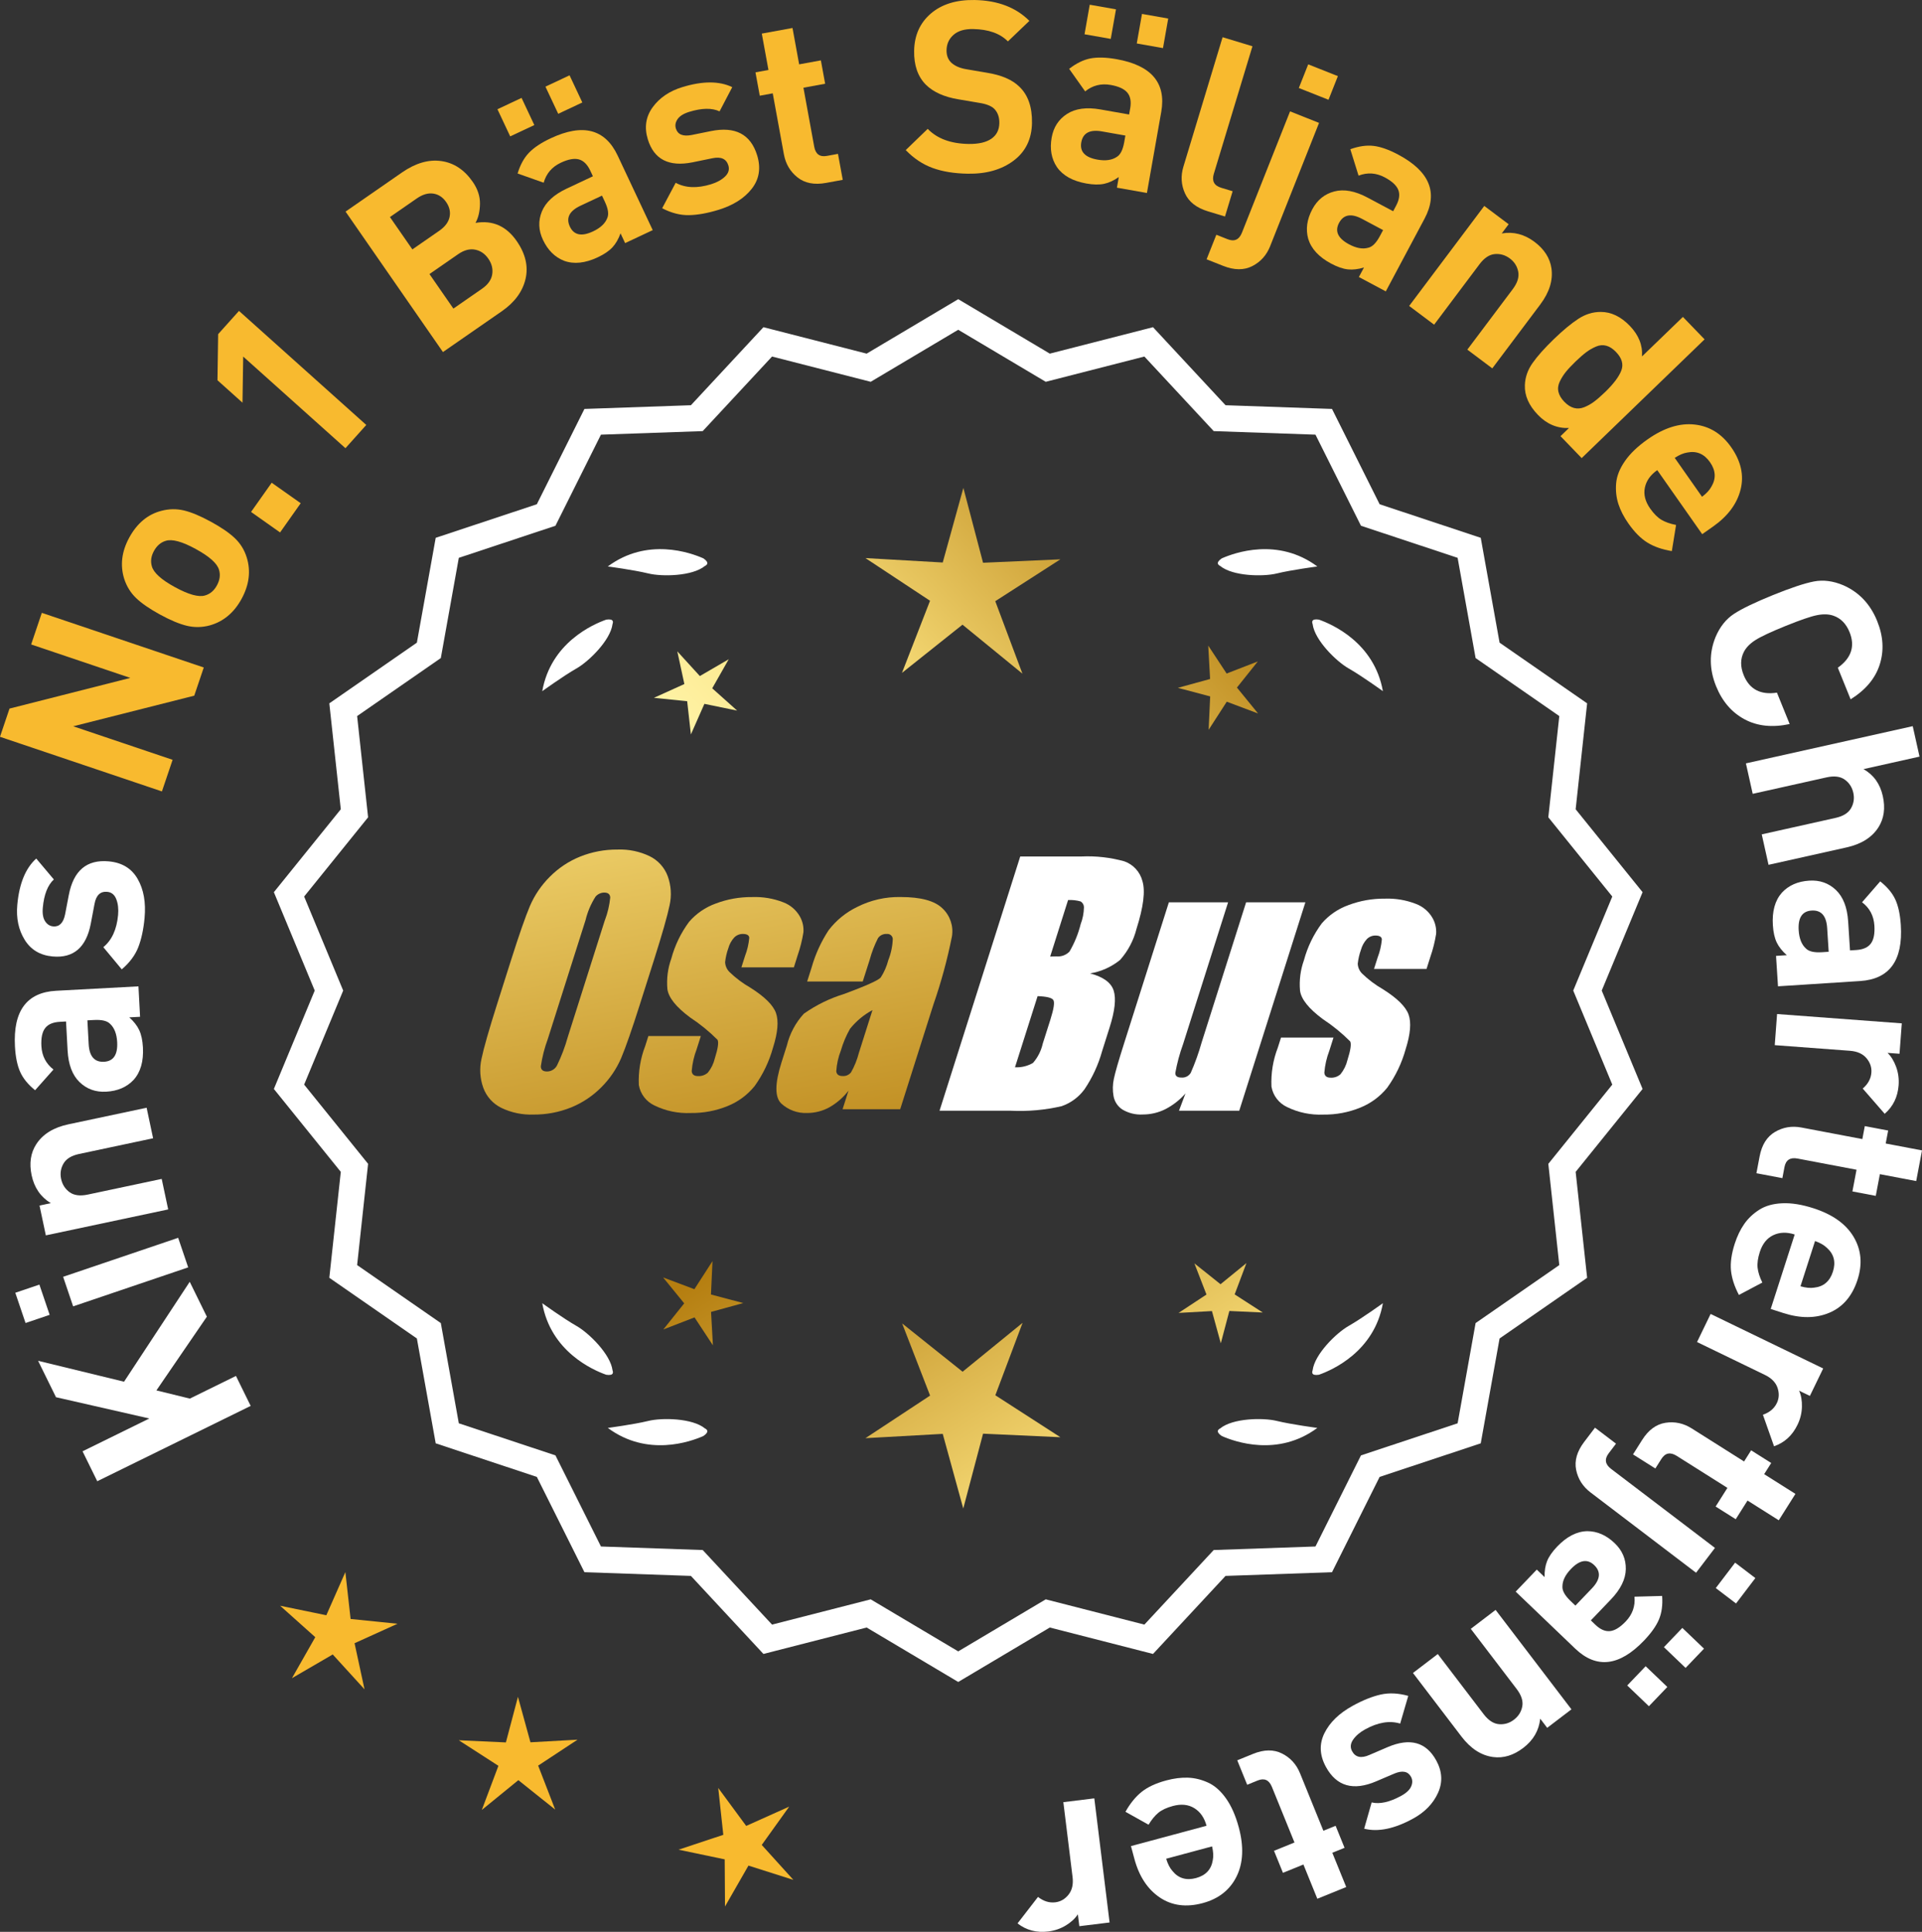
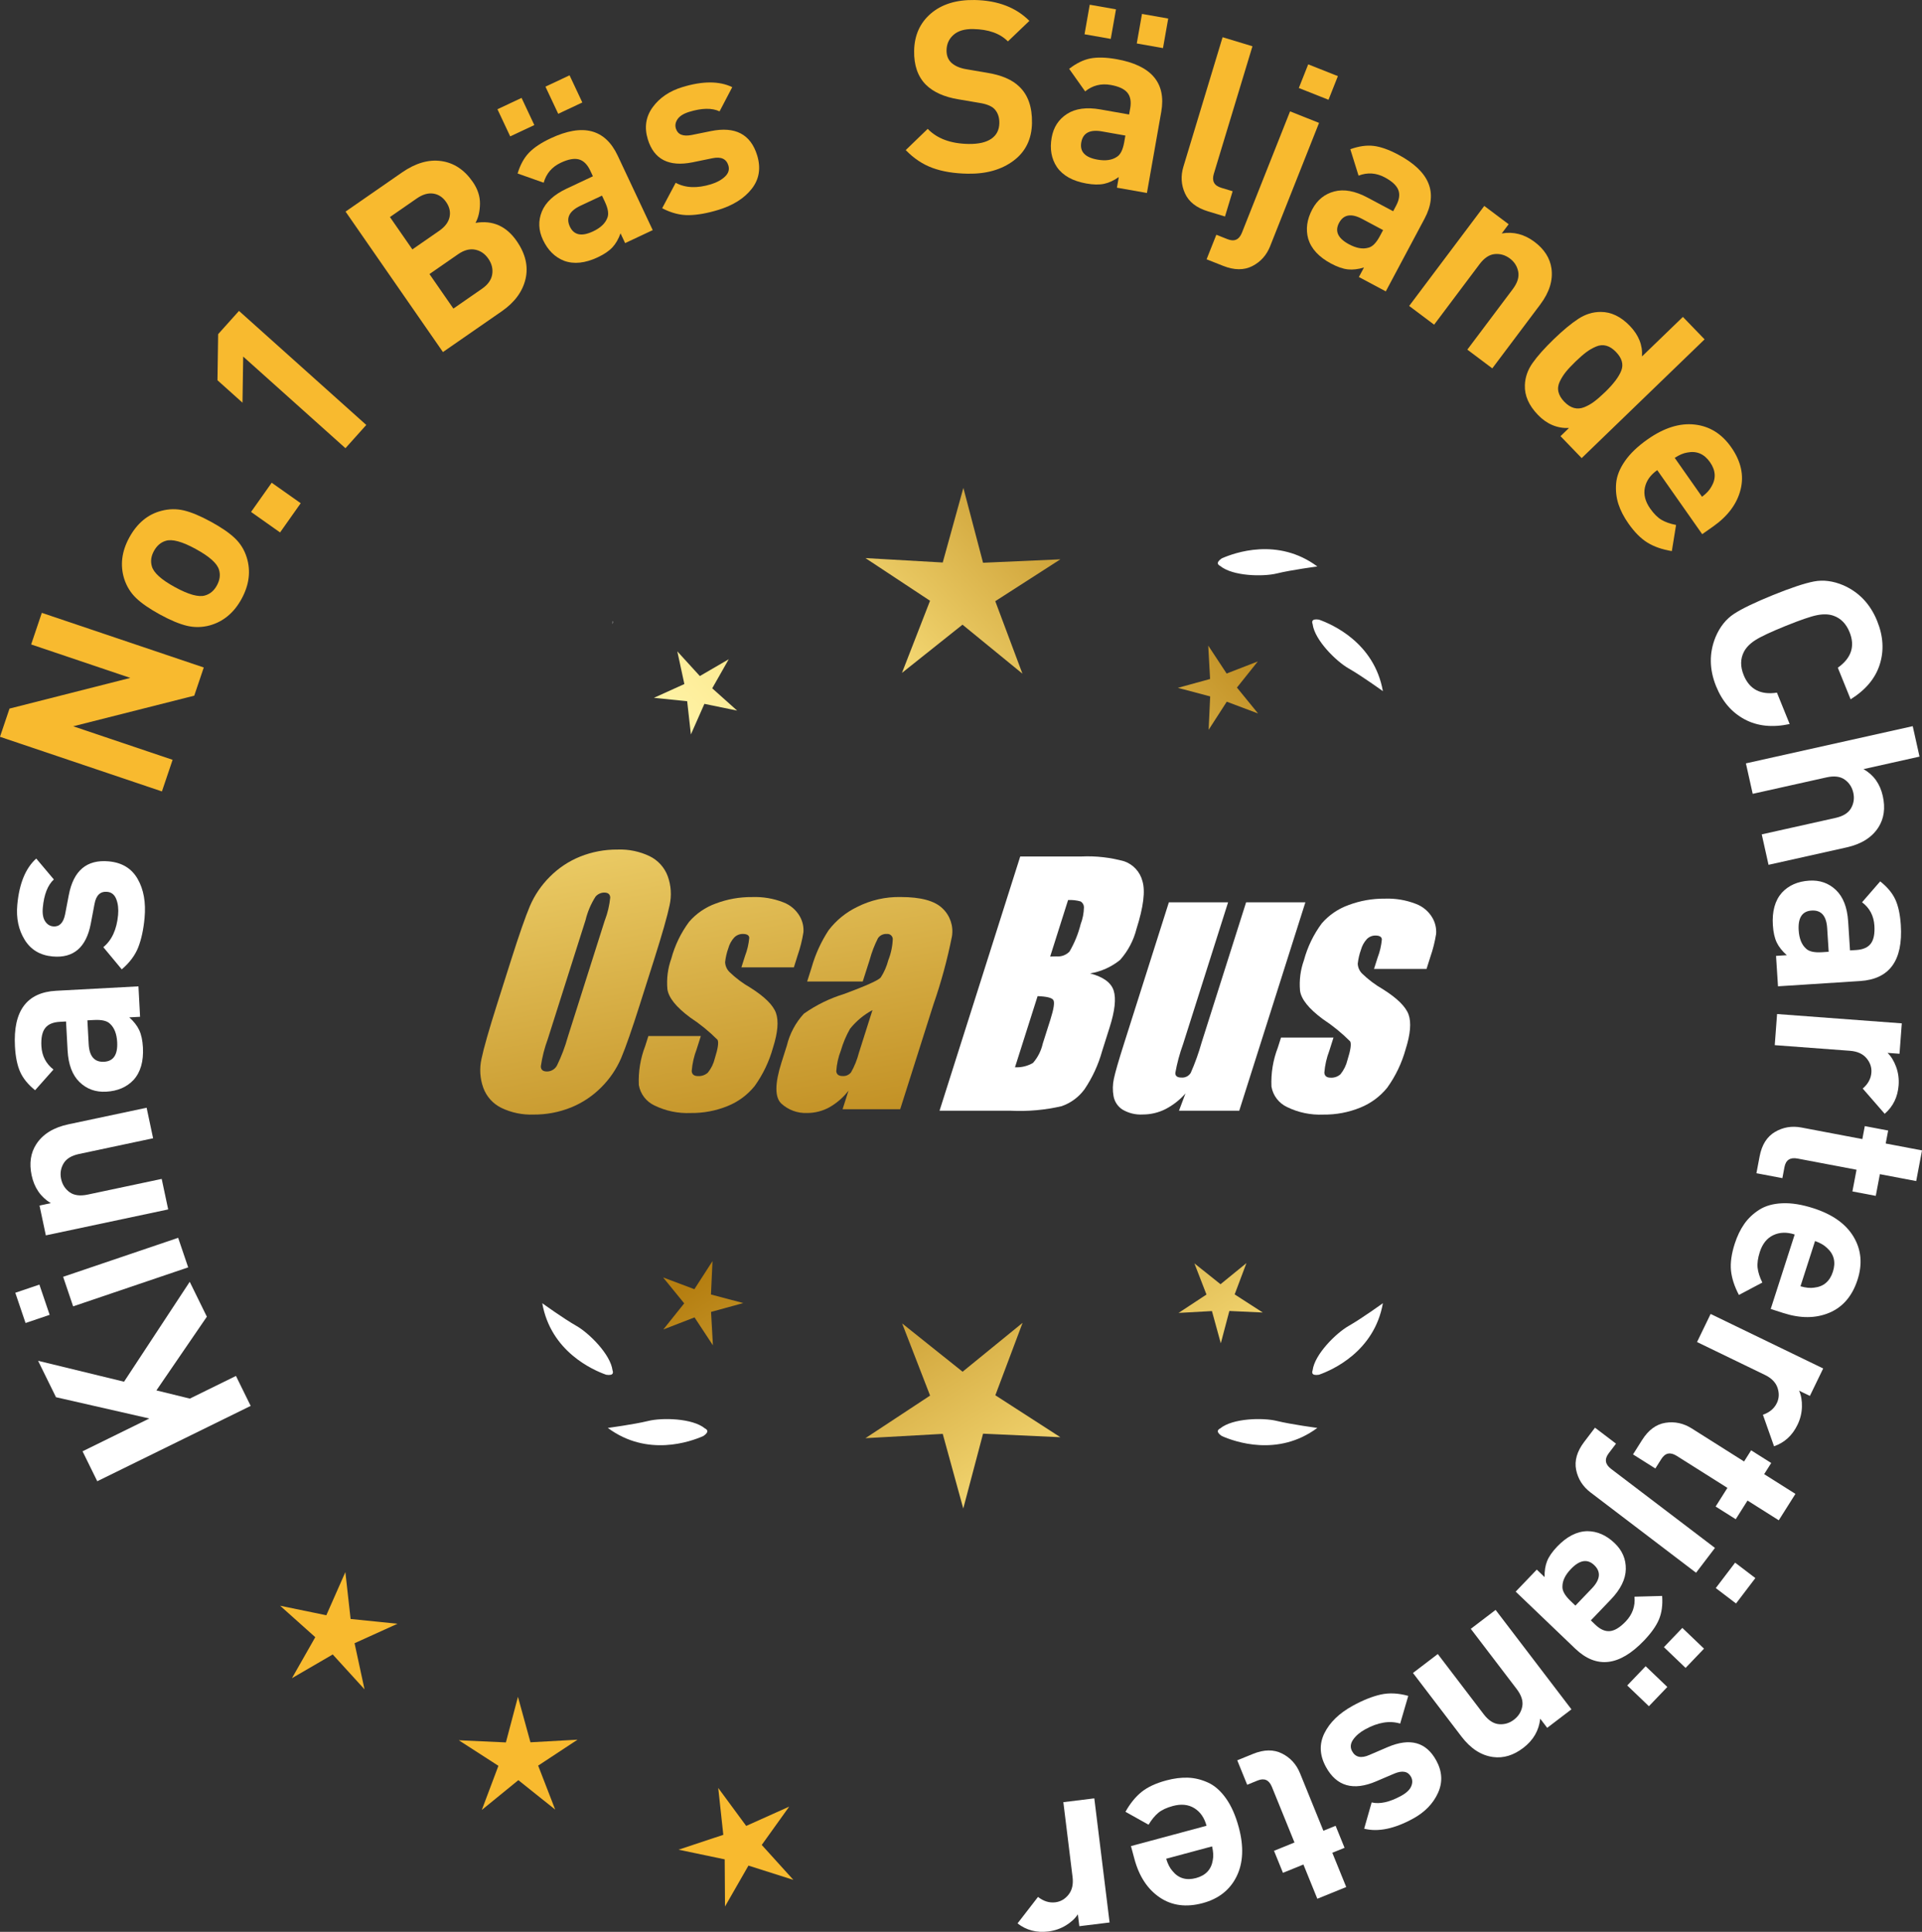
<svg xmlns="http://www.w3.org/2000/svg" xmlns:xlink="http://www.w3.org/1999/xlink" id="Layer_2" data-name="Layer 2" viewBox="0 0 176.154 177.055">
  <rect x="0" y="0" width="176.154" height="177.055" fill="#333333" stroke="none" />
  <defs>
    <style>
      .cls-1 {
        fill: url(#linear-gradient-8);
      }

      .cls-2 {
        fill: url(#linear-gradient-7);
      }

      .cls-3 {
        fill: url(#linear-gradient-5);
      }

      .cls-4 {
        fill: url(#linear-gradient-6);
      }

      .cls-5 {
        fill: url(#linear-gradient-9);
      }

      .cls-6 {
        fill: url(#linear-gradient-4);
      }

      .cls-7 {
        fill: url(#linear-gradient-3);
      }

      .cls-8 {
        fill: url(#linear-gradient-2);
      }

      .cls-9 {
        fill: url(#linear-gradient);
      }

      .cls-10 {
        fill: #f8ba2f;
      }

      .cls-11 {
        fill: #fff;
      }
    </style>
    <linearGradient id="linear-gradient" x1="114.176" y1="200.413" x2="62.75" y2="117.894" gradientUnits="userSpaceOnUse">
      <stop offset="0" stop-color="#f9df7b" />
      <stop offset=".279" stop-color="#b57e10" />
      <stop offset=".323" stop-color="#c89d38" />
      <stop offset=".417" stop-color="#efda86" />
      <stop offset=".46" stop-color="#fff3a6" />
      <stop offset=".642" stop-color="#f9df7b" />
      <stop offset="1" stop-color="#b57e10" />
    </linearGradient>
    <linearGradient id="linear-gradient-2" x1="127.423" y1="192.157" x2="75.998" y2="109.638" xlink:href="#linear-gradient" />
    <linearGradient id="linear-gradient-3" x1="148.95" y1="178.742" x2="97.525" y2="96.223" xlink:href="#linear-gradient" />
    <linearGradient id="linear-gradient-4" x1="48.738" y1="68.363" x2="80.43" y2="239.381" gradientUnits="userSpaceOnUse">
      <stop offset="0" stop-color="#f9df7b" />
      <stop offset=".279" stop-color="#b57e10" />
      <stop offset=".284" stop-color="#e5c25b" />
      <stop offset=".286" stop-color="#f9df7b" />
      <stop offset=".46" stop-color="#fff3a6" />
      <stop offset=".642" stop-color="#f9df7b" />
      <stop offset="1" stop-color="#b57e10" />
    </linearGradient>
    <linearGradient id="linear-gradient-5" x1="61.246" y1="66.045" x2="92.938" y2="237.064" xlink:href="#linear-gradient-4" />
    <linearGradient id="linear-gradient-6" x1="73.871" y1="63.705" x2="105.563" y2="234.724" xlink:href="#linear-gradient-4" />
    <linearGradient id="linear-gradient-7" x1="53.185" y1="117.764" x2="118.961" y2="56.772" xlink:href="#linear-gradient" />
    <linearGradient id="linear-gradient-8" x1="30.966" y1="93.802" x2="96.742" y2="32.81" xlink:href="#linear-gradient" />
    <linearGradient id="linear-gradient-9" x1="38.022" y1="101.411" x2="103.798" y2="40.419" xlink:href="#linear-gradient" />
  </defs>
  <g id="Layer_1-2" data-name="Layer 1">
    <g>
      <g>
        <polygon class="cls-10" points="32.133 148.381 31.653 144.086 29.908 148.04 25.675 147.169 28.895 150.05 26.759 153.807 30.495 151.634 33.408 154.827 32.496 150.603 36.432 148.819 32.133 148.381" />
        <polygon class="cls-10" points="48.617 159.684 47.471 155.517 46.366 159.695 42.049 159.497 45.68 161.839 44.159 165.884 47.508 163.153 50.884 165.851 49.323 161.821 52.932 159.444 48.617 159.684" />
        <polygon class="cls-10" points="69.815 169.091 72.332 165.578 68.39 167.348 65.827 163.868 66.292 168.164 62.191 169.526 66.42 170.412 66.448 174.733 68.597 170.984 72.715 172.294 69.815 169.091" />
      </g>
      <g>
        <polygon class="cls-9" points="65.161 118.643 65.302 115.582 63.641 118.157 60.773 117.078 62.709 119.453 60.796 121.847 63.653 120.74 65.339 123.299 65.169 120.239 68.123 119.427 65.161 118.643" />
        <polygon class="cls-8" points="93.722 121.239 88.223 125.72 82.681 121.292 85.244 127.907 79.32 131.81 86.403 131.416 88.284 138.256 90.099 131.398 97.185 131.723 91.224 127.878 93.722 121.239" />
        <polygon class="cls-7" points="113.158 118.633 114.237 115.765 111.862 117.701 109.468 115.788 110.575 118.646 108.016 120.331 111.076 120.161 111.888 123.116 112.672 120.153 115.733 120.294 113.158 118.633" />
      </g>
      <g>
-         <path class="cls-11" d="M146.801,90.787l3.744-9.018-6.134-7.598,1.052-9.708-8.025-5.562-1.726-9.61-9.267-3.076-4.364-8.735-9.759-.34-6.647-7.152-9.459,2.423-8.393-4.99-8.394,4.99-9.459-2.423-6.647,7.152-9.759.34-4.363,8.735-9.268,3.076-1.726,9.61-8.025,5.562,1.052,9.708-6.134,7.598,3.745,9.018-3.745,9.018,6.134,7.598-1.052,9.708,8.025,5.562,1.726,9.61,9.268,3.076,4.363,8.735,9.759.34,6.647,7.152,9.459-2.423,8.394,4.99,8.393-4.99,9.459,2.423,6.647-7.152,9.759-.34,4.364-8.735,9.267-3.076,1.726-9.61,8.025-5.562-1.052-9.708,6.134-7.598-3.744-9.018ZM31.454,90.787l-3.579-8.619,5.862-7.262-1.006-9.278,7.671-5.316,1.649-9.186,8.857-2.94,4.17-8.349,9.327-.325,6.354-6.835,9.041,2.315,8.022-4.769,8.021,4.769,9.041-2.315,6.354,6.835,9.327.325,4.17,8.349,8.858,2.94,1.648,9.186,7.671,5.316-1.006,9.278,5.862,7.262-3.579,8.619,3.579,8.619-5.862,7.262,1.006,9.278-7.671,5.316-1.648,9.186-8.858,2.94-4.17,8.349-9.327.325-6.354,6.835-9.041-2.315-8.021,4.769-8.022-4.769-9.041,2.315-6.354-6.835-9.327-.325-4.17-8.349-8.857-2.94-1.649-9.186-7.671-5.316,1.006-9.278-5.862-7.262,3.579-8.619Z" />
        <path class="cls-11" d="M111.972,131.61c1.179.524,5.149,1.947,8.764-.74,0,0-2.348-.308-3.726-.643-1.249-.304-4.027-.256-5.179.691-.114.057-.184.124-.207.201-.001.001-.002.002-.003.003l.002.001c-.036.131.066.291.35.488Z" />
        <path class="cls-11" d="M120.304,125.591c-.043.12-.049.217-.013.288,0,.001-0.0.003-0.0.004l.002-.001c.063.12.248.166.589.115,1.217-.428,5.08-2.121,5.862-6.557,0,0-1.918,1.389-3.15,2.091-1.117.637-3.103,2.579-3.29,4.059Z" />
        <path class="cls-11" d="M64.819,131.119c-.023-.077-.094-.144-.207-.201-1.152-.947-3.93-.995-5.179-.691-1.378.335-3.726.643-3.726.643,3.615,2.687,7.585,1.264,8.764.74.283-.197.386-.357.35-.488l.002-.001c-.001-.001-.002-.002-.003-.003Z" />
        <path class="cls-11" d="M55.561,125.997c.341.052.526.005.589-.115l.002.001c0-.001-0-.003,0-.004.036-.072.031-.169-.013-.288-.188-1.48-2.173-3.422-3.29-4.059-1.232-.703-3.15-2.091-3.15-2.091.782,4.436,4.645,6.128,5.862,6.557Z" />
-         <path class="cls-11" d="M64.612,51.87c.114-.057.184-.124.207-.201.001-.001.002-.002.003-.003-.001-0-.001-0-.002-.001.036-.131-.066-.291-.35-.488-1.179-.524-5.149-1.947-8.764.74,0,0,2.348.308,3.726.643,1.249.304,4.027.256,5.179-.691Z" />
-         <path class="cls-11" d="M56.139,57.197c.043-.12.049-.217.013-.288-0-.001 0-.003,0-.004l-.002.001c-.063-.12-.248-.166-.589-.115-1.217.428-5.08,2.121-5.862,6.557,0,0,1.918-1.389,3.15-2.091,1.117-.637,3.103-2.579,3.29-4.059Z" />
+         <path class="cls-11" d="M56.139,57.197c.043-.12.049-.217.013-.288-0-.001 0-.003,0-.004l-.002.001Z" />
        <path class="cls-11" d="M111.624,51.669c.023.077.094.144.207.201,1.152.947,3.93.995,5.179.691,1.378-.336,3.726-.643,3.726-.643-3.615-2.687-7.585-1.264-8.764-.74-.283.197-.386.357-.35.488-.001 0-.001 0-.002.001.001.001.002.002.003.003Z" />
        <path class="cls-11" d="M120.292,56.905l-.002-.001c0,.001 0.0.003 0.0.004-.036.072-.031.169.013.288.188,1.48,2.173,3.422,3.29,4.059,1.232.703,3.15,2.091,3.15,2.091-.782-4.436-4.645-6.128-5.862-6.557-.341-.052-.526-.005-.589.115Z" />
      </g>
      <g id="Group_4" data-name="Group 4">
        <g id="Group_1" data-name="Group 1">
          <path id="Path_1" data-name="Path 1" class="cls-6" d="M58.664,92c-.743,2.341-1.321,3.999-1.734,4.975-.429.998-1.045,1.904-1.814,2.67-.793.803-1.741,1.435-2.787,1.858-1.09.438-2.256.658-3.431.648-1.017.039-2.027-.171-2.945-.611-.769-.376-1.363-1.035-1.657-1.839-.308-.854-.365-1.778-.165-2.663.198-.958.677-2.638,1.438-5.039l1.265-3.987c.743-2.341,1.321-3.999,1.734-4.975.429-.998,1.045-1.904,1.814-2.67.793-.803,1.741-1.435,2.787-1.858,1.091-.437,2.256-.656,3.431-.646,1.017-.039,2.027.171,2.945.611.768.377,1.362,1.036,1.657,1.84.308.854.365,1.778.165,2.663-.198.958-.677,2.637-1.438,5.037l-1.266,3.986ZM55.438,84.342c.255-.669.42-1.369.49-2.082-.014-.303-.197-.454-.548-.454-.305.003-.593.136-.794.366-.426.665-.737,1.397-.922,2.166l-3.456,10.883c-.3.811-.515,1.65-.64,2.506,0,.319.194.476.565.476.383-.001.734-.212.915-.548.408-.836.739-1.708.988-2.604l3.398-10.71.003.003Z" />
          <path id="Path_2" data-name="Path 2" class="cls-3" d="M72.761,88.659h-4.81l.329-1.035c.208-.538.339-1.102.391-1.676-.018-.234-.216-.351-.592-.351-.295-.003-.578.115-.785.325-.254.277-.438.611-.538.973-.15.416-.25.849-.298,1.289.015.339.158.661.399.9.569.552,1.206,1.031,1.894,1.425,1.317.827,2.106,1.604,2.367,2.33.259.728.172,1.789-.271,3.182-.35,1.263-.919,2.454-1.683,3.518-.654.81-1.504,1.439-2.469,1.829-1.077.439-2.23.656-3.393.64-1.148.051-2.29-.186-3.322-.691-.755-.353-1.289-1.052-1.43-1.873-.055-1.217.143-2.433.582-3.57l.293-.922h4.808l-.384,1.21c-.246.642-.398,1.316-.454,2.001.022.307.216.461.574.461.33.02.655-.092.903-.311.308-.381.527-.826.64-1.302.289-.911.373-1.482.251-1.712-.764-.766-1.605-1.451-2.509-2.045-1.291-.958-1.987-1.829-2.088-2.612-.083-.943.039-1.893.359-2.784.329-1.218.883-2.363,1.634-3.376.659-.761,1.503-1.338,2.45-1.676,1.062-.401,2.19-.6,3.325-.589.978-.037,1.953.127,2.864.483.631.24,1.16.689,1.498,1.273.258.444.376.955.34,1.467-.114.719-.291,1.427-.53,2.114l-.348,1.111v-.008Z" />
          <path id="Path_3" data-name="Path 3" class="cls-4" d="M79.072,89.958h-5.095l.406-1.28c.343-1.213.869-2.366,1.559-3.42.686-.899,1.573-1.626,2.59-2.122,1.245-.636,2.629-.953,4.027-.922,1.836,0,3.11.347,3.822,1.042.696.657,1.021,1.616.867,2.561-.422,2.122-.99,4.212-1.701,6.255l-3.043,9.588h-5.279l.542-1.701c-.481.626-1.083,1.149-1.771,1.536-.626.339-1.326.515-2.038.512-.862.033-1.703-.275-2.341-.856-.611-.57-.611-1.82,0-3.75l.498-1.571c.264-1.09.8-2.096,1.558-2.923,1.131-.798,2.383-1.411,3.707-1.814,2.019-.75,3.134-1.252,3.343-1.508.313-.488.546-1.023.691-1.584.247-.621.386-1.28.41-1.948-.017-.269-.248-.473-.517-.457-.011.001-.021.002-.032.003-.317-.024-.622.121-.805.381-.322.631-.577,1.295-.761,1.979l-.638,1.997ZM79.963,92.577c-.793.427-1.493,1.009-2.056,1.712-.356.627-.637,1.293-.838,1.986-.24.612-.383,1.257-.424,1.913.033.285.223.432.582.432.297.022.586-.104.772-.337.316-.559.557-1.156.717-1.778l1.247-3.928Z" />
        </g>
        <g id="Group_3" data-name="Group 3">
          <path id="Path_7" data-name="Path 7" class="cls-11" d="M93.499,78.497h5.641c1.319-.059,2.639.092,3.91.446.817.29,1.437.967,1.654,1.807.278.907.098,2.367-.542,4.379-.264,1.057-.78,2.035-1.503,2.849-.794.644-1.742,1.07-2.751,1.236,1.207.319,1.928.841,2.162,1.576s.11,1.862-.373,3.376l-.684,2.162c-.345,1.246-.89,2.429-1.613,3.501-.526.72-1.258,1.262-2.1,1.554-1.523.352-3.088.492-4.649.417h-6.541l7.396-23.304h-.007ZM95.098,91.295l-2.073,6.522c.579.032,1.154-.108,1.654-.402.44-.507.747-1.115.893-1.771l.691-2.173c.318-.999.411-1.603.278-1.814-.132-.212-.611-.329-1.445-.359l.003-.004ZM97.892,82.486l-1.642,5.183c.245-.011.435-.014.57-.014.446.042.887-.119,1.2-.44.459-.785.804-1.631,1.024-2.513.188-.49.289-1.008.3-1.532.004-.229-.116-.442-.314-.556-.368-.102-.75-.144-1.131-.126l-.007-.002Z" />
          <path id="Path_8" data-name="Path 8" class="cls-11" d="M119.639,82.7l-6.061,19.1h-5.523l.596-1.588c-.519.596-1.147,1.088-1.851,1.449-.638.318-1.342.484-2.056.483-.66.041-1.318-.12-1.885-.461-.422-.281-.712-.723-.801-1.222-.094-.527-.084-1.068.03-1.591.114-.552.428-1.65.951-3.288l4.09-12.884h5.428l-4.126,12.997c-.313.861-.551,1.747-.713,2.648,0,.278.183.417.56.417.344.031.676-.137.856-.432.396-.901.729-1.829.995-2.776l4.079-12.854h5.428l.003.003Z" />
          <path id="Path_9" data-name="Path 9" class="cls-11" d="M130.74,88.805h-4.81l.329-1.035c.208-.538.339-1.102.391-1.676-.018-.234-.216-.351-.592-.351-.295-.003-.578.115-.784.325-.254.277-.438.611-.538.973-.15.416-.249.848-.297,1.287.015.339.158.661.399.9.569.553,1.205,1.032,1.893,1.426,1.317.827,2.106,1.604,2.367,2.33.259.728.172,1.789-.271,3.182-.35,1.263-.919,2.454-1.683,3.518-.654.81-1.504,1.439-2.469,1.829-1.077.439-2.23.656-3.393.64-1.148.051-2.29-.186-3.322-.691-.755-.353-1.289-1.052-1.43-1.873-.055-1.217.143-2.433.582-3.57l.293-.922h4.81l-.384,1.211c-.246.642-.398,1.316-.454,2.001.022.307.216.461.574.461.33.02.655-.092.903-.311.308-.381.527-.826.64-1.302.289-.911.373-1.482.251-1.712-.764-.766-1.605-1.451-2.509-2.045-1.291-.958-1.987-1.829-2.088-2.612-.083-.943.039-1.893.359-2.784.329-1.218.883-2.363,1.634-3.376.659-.761,1.503-1.338,2.45-1.676,1.062-.401,2.19-.6,3.325-.589.978-.037,1.953.127,2.864.483.632.239,1.163.689,1.503,1.273.258.444.376.955.34,1.467-.114.719-.291,1.427-.53,2.114l-.351,1.108-.004-.005Z" />
        </g>
      </g>
      <g>
        <path class="cls-11" d="M17.389,117.478l1.57,3.199-4.624,6.756,3.065.75,4.226-2.076,1.349,2.745-14.061,6.905-1.348-2.744,6.121-3.007-8.555-1.95-1.64-3.337,7.877,1.916,6.019-9.156Z" />
        <path class="cls-11" d="M3.61,117.735l.94,2.771-2.208.749-.94-2.771,2.208-.749ZM16.328,113.447l.919,2.709-10.544,3.574-.917-2.709,10.542-3.574Z" />
        <path class="cls-11" d="M13.438,101.526l.594,2.798-6.779,1.438c-.703.149-1.181.441-1.433.877-.253.437-.326.905-.22,1.407.11.516.368.923.775,1.219.408.296.963.369,1.666.22l6.779-1.437.594,2.797-11.213,2.377-.58-2.733,1.033-.219c-.93-.568-1.515-1.418-1.755-2.552-.234-1.104-.092-2.057.429-2.857.6-.921,1.58-1.527,2.943-1.816l7.166-1.52Z" />
        <path class="cls-11" d="M12.689,90.4l.149,2.79-.988.053c.417.374.722.765.912,1.174s.303.935.338,1.579c.068,1.274-.216,2.266-.854,2.976-.624.665-1.465,1.026-2.52,1.083-.967.052-1.778-.242-2.438-.883-.658-.64-1.022-1.604-1.092-2.894l-.143-2.658-.57.031c-.631.034-1.08.227-1.347.58-.269.353-.381.901-.341,1.648.048.894.416,1.608,1.107,2.144l-1.684,1.897c-.646-.523-1.102-1.083-1.368-1.678s-.427-1.376-.479-2.343c-.175-3.251,1.085-4.95,3.779-5.094l7.536-.405ZM8.625,93.483l-.615.033.117,2.175c.06,1.128.53,1.667,1.409,1.621.864-.046,1.264-.648,1.203-1.805-.041-.747-.255-1.301-.642-1.662-.264-.279-.755-.4-1.473-.361Z" />
        <path class="cls-11" d="M9.972,78.945c1.213.112,2.094.649,2.646,1.613.552.964.763,2.155.632,3.571-.096,1.052-.29,1.947-.577,2.687-.29.739-.794,1.415-1.514,2.026l-1.69-2.034c.78-.635,1.231-1.618,1.354-2.947.05-.555-.004-1.039-.166-1.451-.16-.413-.438-.637-.832-.673-.629-.058-1.016.312-1.162,1.108l-.345,1.824c-.421,2.17-1.588,3.168-3.501,2.992-1.139-.105-1.99-.614-2.555-1.527-.563-.914-.79-1.983-.676-3.21.178-1.942.756-3.354,1.736-4.237l1.613,1.916c-.564.522-.9,1.383-1.011,2.58-.05.541.02.956.206,1.245.188.29.434.449.741.477.569.052.934-.312,1.094-1.093l.341-1.78c.428-2.243,1.648-3.272,3.664-3.087Z" />
        <path class="cls-10" d="M18.676,61.176l-.873,2.584-11.092,2.805,9.109,3.073-.979,2.897-14.842-5.007.873-2.585,11.071-2.812-9.088-3.066.977-2.897,14.843,5.008Z" />
        <path class="cls-10" d="M19.313,47.808c.967.526,1.704,1.034,2.216,1.522.51.488.871,1.074,1.083,1.757.388,1.248.229,2.516-.473,3.803-.697,1.274-1.674,2.086-2.934,2.434-.702.185-1.397.194-2.084.028-.686-.166-1.506-.509-2.458-1.029-.952-.521-1.681-1.022-2.186-1.507-.504-.484-.869-1.072-1.093-1.763-.388-1.248-.234-2.509.462-3.783.717-1.313,1.698-2.131,2.944-2.453.702-.185,1.393-.195,2.073-.033.681.163,1.496.504,2.448,1.024ZM17.943,50.317c-1.248-.682-2.165-.932-2.749-.75-.457.135-.82.446-1.088.936-.26.477-.322.943-.188,1.401.163.59.866,1.226,2.116,1.908,1.261.689,2.184.942,2.769.76.458-.134.816-.439,1.076-.916.267-.489.335-.963.199-1.42-.162-.59-.874-1.229-2.136-1.918Z" />
        <path class="cls-10" d="M27.56,46.121l-1.891,2.678-2.66-1.879,1.892-2.677,2.659,1.878Z" />
        <path class="cls-10" d="M33.57,38.948l-1.909,2.13-9.372-8.397-.064,4.226-2.293-2.056.062-4.226,1.91-2.13,11.666,10.453Z" />
        <path class="cls-10" d="M47.356,22.093c.811,1.17,1.079,2.33.808,3.482s-.998,2.138-2.18,2.957l-5.388,3.734-8.925-12.873,5.171-3.585c1.242-.86,2.441-1.21,3.598-1.047,1.156.162,2.118.797,2.888,1.907.451.65.672,1.323.662,2.017-.011.694-.147,1.275-.411,1.744,1.566-.265,2.825.29,3.777,1.664ZM41.202,19.894c.102-.472-.003-.93-.312-1.376-.308-.446-.702-.705-1.18-.775-.477-.07-.981.078-1.511.445l-2.46,1.705,2.056,2.965,2.46-1.705c.53-.368.846-.788.947-1.259ZM45.111,25.149c.081-.502-.038-.982-.355-1.44s-.723-.735-1.218-.829c-.494-.095-1.012.045-1.555.421l-2.622,1.817,2.193,3.165,2.622-1.818c.542-.376.854-.815.935-1.316Z" />
        <path class="cls-10" d="M48.972,11.462l-2.21,1.039-1.17-2.489,2.21-1.039,1.17,2.489ZM59.822,21.092l-2.529,1.189-.42-.896c-.19.526-.438.956-.745,1.286-.308.33-.752.633-1.336.908-1.155.543-2.182.652-3.079.329-.852-.329-1.501-.972-1.951-1.927-.412-.876-.445-1.739-.101-2.591.346-.851,1.103-1.552,2.271-2.101l2.409-1.133-.243-.518c-.269-.57-.616-.914-1.043-1.029-.428-.115-.979-.014-1.656.305-.81.381-1.333.992-1.57,1.832l-2.39-.845c.241-.794.588-1.428,1.039-1.898.451-.472,1.114-.914,1.991-1.326,2.946-1.385,4.993-.857,6.142,1.585l3.212,6.829ZM53.371,9.392l-2.209,1.039-1.171-2.489,2.21-1.039,1.17,2.489ZM55.436,18.486l-.263-.557-1.971.926c-1.021.481-1.345,1.119-.971,1.916.368.783,1.077.928,2.125.435.677-.318,1.11-.725,1.3-1.219.158-.35.086-.851-.221-1.501Z" />
        <path class="cls-10" d="M69.394,14.235c.356,1.165.193,2.184-.489,3.06-.683.877-1.705,1.523-3.064,1.94-1.01.309-1.912.47-2.705.483-.794.013-1.611-.197-2.448-.631l1.24-2.335c.884.481,1.964.526,3.239.135.533-.163.96-.397,1.281-.703.32-.305.423-.647.307-1.025-.185-.603-.674-.821-1.467-.655l-1.818.373c-2.168.434-3.533-.268-4.096-2.105-.335-1.093-.188-2.074.445-2.943.631-.868,1.536-1.482,2.713-1.843,1.866-.572,3.393-.571,4.58.001l-1.161,2.219c-.697-.323-1.621-.309-2.771.043-.52.159-.877.38-1.074.663-.197.283-.251.572-.161.866.167.547.643.746,1.426.599l1.777-.36c2.237-.455,3.652.285,4.246,2.22Z" />
-         <path class="cls-10" d="M77.238,16.483l-1.536.281c-1.068.195-1.938.027-2.61-.506-.671-.533-1.087-1.24-1.248-2.12l-1.021-5.583-1.19.218-.393-2.143,1.19-.218-.61-3.333,2.814-.515.609,3.333,1.991-.364.392,2.142-1.99.364.989,5.411c.125.678.511.958,1.16.839l1.017-.187.437,2.381Z" />
        <path class="cls-10" d="M94.584,11.267c-.025,1.481-.588,2.635-1.687,3.459-1.1.825-2.5,1.224-4.2,1.194-1.247-.021-2.322-.196-3.226-.527-.905-.33-1.724-.876-2.459-1.637l2.014-1.946c.863.895,2.11,1.356,3.738,1.384.909.015,1.604-.142,2.087-.471.482-.329.729-.809.74-1.44.009-.542-.146-.978-.462-1.306-.274-.269-.741-.453-1.399-.552l-1.865-.317c-1.315-.213-2.321-.663-3.013-1.349-.736-.746-1.093-1.779-1.07-3.098.023-1.423.534-2.562,1.531-3.418C86.312.387,87.646-.027,89.316.001c2.113.036,3.789.672,5.029,1.911l-1.968,1.882c-.722-.731-1.786-1.108-3.193-1.132-.777-.013-1.375.164-1.791.531-.417.367-.63.836-.64,1.408-.009.47.132.846.42,1.13.332.313.806.52,1.42.618l1.864.318c1.332.213,2.322.641,2.972,1.282.794.761,1.18,1.868,1.154,3.319Z" />
        <path class="cls-10" d="M105.118,17.687l-2.75-.486.171-.975c-.458.321-.907.528-1.35.622-.441.093-.979.084-1.614-.028-1.257-.222-2.159-.723-2.706-1.505-.506-.76-.668-1.659-.483-2.7.167-.953.638-1.677,1.41-2.174.773-.497,1.796-.633,3.066-.409l2.622.463.1-.563c.108-.62.021-1.102-.261-1.441-.282-.341-.792-.575-1.528-.706-.881-.156-1.66.042-2.339.592l-1.466-2.068c.656-.51,1.304-.827,1.943-.952s1.437-.104,2.391.064c3.206.566,4.574,2.178,4.106,4.835l-1.312,7.431ZM103.036,13.03l.107-.606-2.145-.379c-1.112-.196-1.746.139-1.898,1.006-.15.853.346,1.379,1.486,1.58.735.13,1.324.048,1.764-.247.333-.195.561-.646.686-1.354ZM101.802,3.564l-2.403-.424.477-2.708,2.406.424-.479,2.708ZM106.591,4.409l-2.405-.425.479-2.708,2.404.424-.478,2.708Z" />
        <path class="cls-10" d="M112.272,19.843l-1.558-.472c-1.053-.319-1.757-.869-2.109-1.65-.354-.781-.401-1.6-.141-2.456l3.588-11.854,2.737.829-3.539,11.686c-.199.66.024,1.087.67,1.283l1.053.318-.701,2.316Z" />
        <path class="cls-10" d="M116.417,22.552c-.329.832-.875,1.443-1.638,1.835-.764.391-1.656.385-2.678-.021l-1.515-.6.893-2.25,1.022.405c.628.249,1.067.053,1.322-.588l4.413-11.125,2.657,1.055-4.478,11.289ZM121.76,9.145l-2.721-1.079.86-2.168,2.72,1.079-.859,2.167Z" />
        <path class="cls-10" d="M127.009,26.704l-2.466-1.314.466-.874c-.535.164-1.027.221-1.476.173-.448-.048-.958-.224-1.527-.527-1.126-.6-1.827-1.357-2.105-2.27-.246-.879-.121-1.785.376-2.717.456-.854,1.127-1.397,2.016-1.63.889-.232,1.902-.045,3.041.562l2.351,1.252.268-.504c.297-.556.364-1.041.201-1.452s-.574-.792-1.235-1.145c-.789-.421-1.592-.474-2.406-.161l-.755-2.421c.782-.281,1.496-.382,2.145-.303.646.079,1.398.346,2.252.802,2.874,1.531,3.676,3.488,2.405,5.869l-3.549,6.659ZM126.472,21.631l.29-.543-1.922-1.024c-.997-.532-1.702-.409-2.116.368-.406.764-.099,1.417.923,1.963.661.352,1.244.456,1.754.311.377-.082.733-.439,1.071-1.074Z" />
        <path class="cls-10" d="M136.77,33.761l-2.287-1.717,4.162-5.542c.432-.575.598-1.109.502-1.604-.097-.494-.351-.896-.761-1.204-.422-.317-.884-.453-1.386-.408-.501.045-.969.355-1.399.929l-4.161,5.542-2.288-1.717,6.884-9.166,2.234,1.678-.634.844c1.073-.184,2.073.072,2.999.768.903.678,1.422,1.49,1.558,2.435.154,1.088-.188,2.189-1.023,3.304l-4.399,5.858Z" />
        <path class="cls-10" d="M144.963,41.986l-1.94-2.01.774-.749c-1.079.043-2.027-.356-2.842-1.201-.835-.865-1.235-1.774-1.198-2.728.023-.715.258-1.391.704-2.025.446-.636,1.099-1.366,1.951-2.191.845-.815,1.592-1.435,2.242-1.859.65-.425,1.334-.636,2.05-.634.954-.004,1.845.421,2.67,1.275.814.844,1.188,1.778,1.117,2.804l3.75-3.623,1.987,2.057-11.266,10.884ZM147.106,35.939c.769-.744,1.266-1.402,1.488-1.974.223-.572.059-1.143-.492-1.712-.284-.296-.58-.485-.885-.568-.304-.083-.617-.057-.934.077-.32.135-.618.307-.896.514-.279.208-.608.495-.988.862-.379.367-.678.687-.895.957-.217.271-.402.566-.553.885s-.189.632-.116.939c.071.308.251.608.536.904.285.295.581.484.884.567.306.083.619.06.944-.069.323-.129.629-.303.918-.521.289-.218.618-.505.988-.862Z" />
        <path class="cls-10" d="M156.01,48.959l-4.121-5.87c-.624.438-1.002.972-1.134,1.602s.031,1.269.485,1.917c.338.48.682.825,1.036,1.034.352.209.798.366,1.338.471l-.388,2.396c-.871-.142-1.61-.397-2.219-.768-.609-.37-1.196-.957-1.76-1.762-.422-.6-.728-1.196-.92-1.787-.19-.592-.261-1.22-.207-1.884s.319-1.344.8-2.04c.479-.695,1.176-1.363,2.088-2.003,1.501-1.054,2.936-1.505,4.304-1.355,1.369.15,2.487.843,3.355,2.08.901,1.284,1.188,2.58.859,3.885-.329,1.307-1.172,2.436-2.527,3.388l-.99.695ZM155.994,45.53c.398-.298.685-.607.856-.924.445-.743.403-1.493-.128-2.249-.53-.756-1.221-1.051-2.072-.884-.355.053-.742.217-1.159.492l2.503,3.565Z" />
        <path class="cls-11" d="M164.028,66.358c-1.586.342-2.967.197-4.141-.435s-2.042-1.641-2.604-3.027c-.628-1.55-.645-3.055-.049-4.514.396-.936.96-1.644,1.691-2.122.732-.479,1.921-1.051,3.565-1.718,1.645-.667,2.896-1.083,3.755-1.249.858-.166,1.755-.051,2.692.345,1.442.633,2.479,1.725,3.106,3.275.562,1.386.642,2.715.238,3.986-.402,1.271-1.292,2.336-2.669,3.194l-1.173-2.896c1.24-.883,1.599-1.97,1.076-3.261-.314-.775-.812-1.278-1.49-1.509-.423-.146-.923-.16-1.502-.044-.578.116-1.54.446-2.886.992-1.346.545-2.267.978-2.763,1.297-.495.319-.845.678-1.047,1.077-.327.639-.332,1.346-.019,2.121.528,1.305,1.546,1.842,3.05,1.612l1.166,2.875Z" />
        <path class="cls-11" d="M162.089,79.263l-.622-2.792,6.763-1.509c.701-.157,1.177-.454,1.424-.892.248-.439.315-.908.205-1.41-.115-.515-.379-.919-.789-1.21-.411-.292-.967-.359-1.668-.202l-6.764,1.508-.623-2.792,15.289-3.41.622,2.791-5.133,1.145c.93.529,1.52,1.352,1.768,2.468.247,1.102.113,2.056-.396,2.861-.591.928-1.564,1.544-2.925,1.847l-7.15,1.595Z" />
        <path class="cls-11" d="M162.956,90.396l-.18-2.788.988-.064c-.42-.37-.729-.758-.924-1.164-.194-.406-.312-.932-.354-1.575-.082-1.273.193-2.269.822-2.985.619-.671,1.455-1.041,2.51-1.108.966-.062,1.78.224,2.446.856.664.634,1.039,1.594,1.122,2.882l.17,2.657.57-.036c.63-.041,1.076-.238,1.34-.594.264-.355.372-.905.324-1.652-.058-.893-.433-1.604-1.129-2.132l1.663-1.914c.651.517,1.112,1.071,1.386,1.664.272.592.439,1.372.502,2.337.209,3.25-1.033,4.96-3.728,5.133l-7.529.483ZM166.987,87.272l.614-.04-.139-2.173c-.072-1.128-.548-1.662-1.426-1.606-.863.056-1.258.661-1.184,1.817.048.747.267,1.299.657,1.656.268.277.76.392,1.477.346Z" />
        <path class="cls-11" d="M172.734,102.08l-2.012-2.312c.487-.419.751-.907.793-1.463.037-.482-.115-.924-.452-1.324-.338-.4-.844-.625-1.517-.676l-6.888-.515.213-2.852,11.431.854-.209,2.786-1.097-.082c.328.319.591.746.786,1.283.195.536.271,1.098.229,1.683-.082,1.082-.508,1.955-1.277,2.618Z" />
        <path class="cls-11" d="M160.979,107.527l.291-1.535c.202-1.066.673-1.816,1.413-2.25.739-.435,1.548-.569,2.427-.402l5.577,1.058.225-1.189,2.141.406-.226,1.189,3.328.632-.532,2.81-3.329-.632-.377,1.989-2.14-.406.377-1.989-5.403-1.025c-.678-.129-1.078.131-1.201.78l-.192,1.016-2.378-.451Z" />
        <path class="cls-11" d="M162.288,119.969l2.198-6.827c-.726-.234-1.38-.213-1.961.062-.582.275-.994.79-1.237,1.543-.179.558-.246,1.041-.201,1.449.046.408.19.858.433,1.352l-2.146,1.136c-.411-.78-.652-1.525-.726-2.233-.071-.709.043-1.531.344-2.466.226-.699.517-1.302.873-1.811.357-.509.815-.943,1.378-1.301.562-.358,1.266-.556,2.109-.592.844-.037,1.796.116,2.856.458,1.745.562,2.971,1.434,3.676,2.616s.828,2.493.363,3.931c-.481,1.494-1.341,2.503-2.581,3.028-1.241.525-2.648.534-4.226.026l-1.152-.371ZM165.016,117.889c.479.139.896.181,1.252.126.862-.092,1.436-.578,1.718-1.457.284-.88.104-1.609-.543-2.187-.258-.253-.622-.463-1.092-.629l-1.335,4.146Z" />
        <path class="cls-11" d="M162.594,132.554l-1.021-2.89c.607-.211,1.033-.567,1.276-1.069.21-.436.231-.901.065-1.398-.167-.497-.555-.892-1.161-1.186l-6.218-3.011,1.246-2.574,10.316,4.996-1.218,2.515-.99-.479c.19.417.275.912.26,1.482-.015.57-.151,1.12-.407,1.648-.473.977-1.189,1.632-2.149,1.966Z" />
        <path class="cls-11" d="M149.669,133.297l.833-1.321c.579-.918,1.292-1.443,2.14-1.576.847-.133,1.648.039,2.406.516l4.799,3.03.646-1.023,1.842,1.162-.646,1.023,2.865,1.809-1.527,2.418-2.864-1.808-1.08,1.711-1.843-1.162,1.081-1.711-4.651-2.935c-.583-.368-1.051-.273-1.403.285l-.552.874-2.046-1.291Z" />
        <path class="cls-11" d="M145.783,136.791c-.713-.542-1.154-1.232-1.327-2.073-.17-.84.076-1.697.742-2.573l.986-1.296,1.926,1.465-.666.876c-.409.536-.339,1.014.209,1.431l9.525,7.247-1.732,2.276-9.663-7.354ZM157.254,145.548l1.772-2.329,1.855,1.413-1.772,2.329-1.855-1.412Z" />
        <path class="cls-11" d="M138.915,145.875l1.933-2.019.715.685c-.013-.56.065-1.049.232-1.467.168-.418.475-.861.921-1.327.883-.922,1.8-1.394,2.755-1.414.912.001,1.75.367,2.513,1.098.7.669,1.04,1.463,1.023,2.381-.016.918-.471,1.844-1.363,2.776l-1.841,1.923.413.396c.455.436.903.631,1.344.585.44-.046.918-.339,1.435-.879.619-.646.889-1.404.807-2.274l2.535-.07c.061.828-.037,1.543-.288,2.146-.25.602-.712,1.252-1.38,1.952-2.254,2.352-4.354,2.594-6.303.728l-5.45-5.219ZM143.943,146.73l.445.426,1.507-1.573c.781-.816.854-1.528.218-2.137-.626-.599-1.339-.479-2.139.358-.518.54-.776,1.074-.775,1.604-.023.385.226.825.744,1.322ZM149.138,154.475l1.689-1.764,1.986,1.902-1.689,1.764-1.986-1.902ZM152.501,150.964l1.688-1.764,1.986,1.902-1.688,1.764-1.986-1.902Z" />
        <path class="cls-11" d="M129.501,153.329l2.274-1.735,4.202,5.51c.436.571.905.877,1.406.919.503.041.958-.094,1.365-.405.421-.32.677-.728.77-1.223s-.079-1.028-.516-1.6l-4.202-5.51,2.274-1.735,6.951,9.113-2.222,1.695-.64-.84c-.115,1.083-.632,1.977-1.554,2.679-.897.686-1.819.964-2.766.837-1.089-.146-2.057-.773-2.901-1.881l-4.443-5.825Z" />
        <path class="cls-11" d="M121.526,161.945c-.585-1.067-.632-2.1-.141-3.096.492-.997,1.36-1.836,2.608-2.52.926-.507,1.777-.847,2.551-1.021.775-.173,1.616-.133,2.525.122l-.741,2.538c-.963-.292-2.03-.117-3.2.524-.489.268-.859.583-1.112.948-.251.363-.283.719-.092,1.066.302.553.826.668,1.567.345l1.706-.733c2.036-.864,3.515-.454,4.438,1.232.55,1.003.603,1.994.16,2.972s-1.203,1.763-2.284,2.355c-1.711.938-3.206,1.246-4.484.926l.687-2.408c.749.175,1.65-.026,2.705-.604.477-.261.783-.55.918-.866.136-.317.13-.611-.018-.881-.275-.501-.781-.601-1.519-.297l-1.666.712c-2.1.899-3.636.461-4.608-1.314Z" />
        <path class="cls-11" d="M113.396,161.334l1.447-.588c1.006-.409,1.893-.42,2.657-.034.767.385,1.318.992,1.654,1.821l2.136,5.258,1.121-.455.82,2.018-1.122.455,1.275,3.139-2.649,1.076-1.275-3.139-1.875.762-.82-2.018,1.876-.762-2.069-5.095c-.26-.639-.695-.834-1.307-.586l-.959.39-.91-2.242Z" />
        <path class="cls-11" d="M103.653,169.197l6.927-1.863c-.198-.737-.571-1.274-1.118-1.613-.547-.339-1.203-.405-1.968-.2-.566.153-1.008.358-1.326.619-.316.26-.617.625-.9,1.097l-2.118-1.185c.431-.769.925-1.376,1.48-1.822.555-.445,1.308-.796,2.257-1.051.709-.191,1.373-.274,1.994-.252.622.023,1.235.172,1.841.45.607.277,1.154.76,1.643,1.449.489.689.879,1.571,1.169,2.647.477,1.771.41,3.273-.2,4.508s-1.644,2.048-3.102,2.441c-1.516.408-2.831.234-3.945-.522-1.115-.756-1.889-1.934-2.318-3.534l-.314-1.168ZM106.882,170.356c.144.478.336.852.575,1.121.545.673,1.264.89,2.157.65.892-.24,1.405-.788,1.54-1.645.07-.354.049-.773-.066-1.258l-4.206,1.131Z" />
        <path class="cls-11" d="M93.26,176.281l1.874-2.425c.507.396,1.037.56,1.59.492.48-.059.884-.294,1.21-.703.327-.41.449-.949.367-1.619l-.844-6.856,2.838-.349,1.4,11.376-2.774.341-.134-1.092c-.248.385-.616.726-1.104,1.023-.487.296-1.023.48-1.605.552-1.076.132-2.016-.114-2.817-.739Z" />
      </g>
      <g>
        <polygon class="cls-2" points="113.367 63.016 115.279 60.622 112.422 61.729 110.737 59.171 110.907 62.23 107.952 63.042 110.914 63.826 110.774 66.887 112.435 64.312 115.303 65.391 113.367 63.016" />
        <polygon class="cls-1" points="66.79 60.42 64.142 61.961 62.076 59.697 62.723 62.693 59.932 63.957 62.98 64.268 63.321 67.313 64.558 64.51 67.559 65.127 65.276 63.084 66.79 60.42" />
        <polygon class="cls-5" points="90.098 51.577 88.294 44.717 86.403 51.554 79.32 51.15 85.239 55.061 82.666 61.672 88.215 57.252 93.707 61.742 91.218 55.099 97.185 51.263 90.098 51.577" />
      </g>
    </g>
  </g>
</svg>